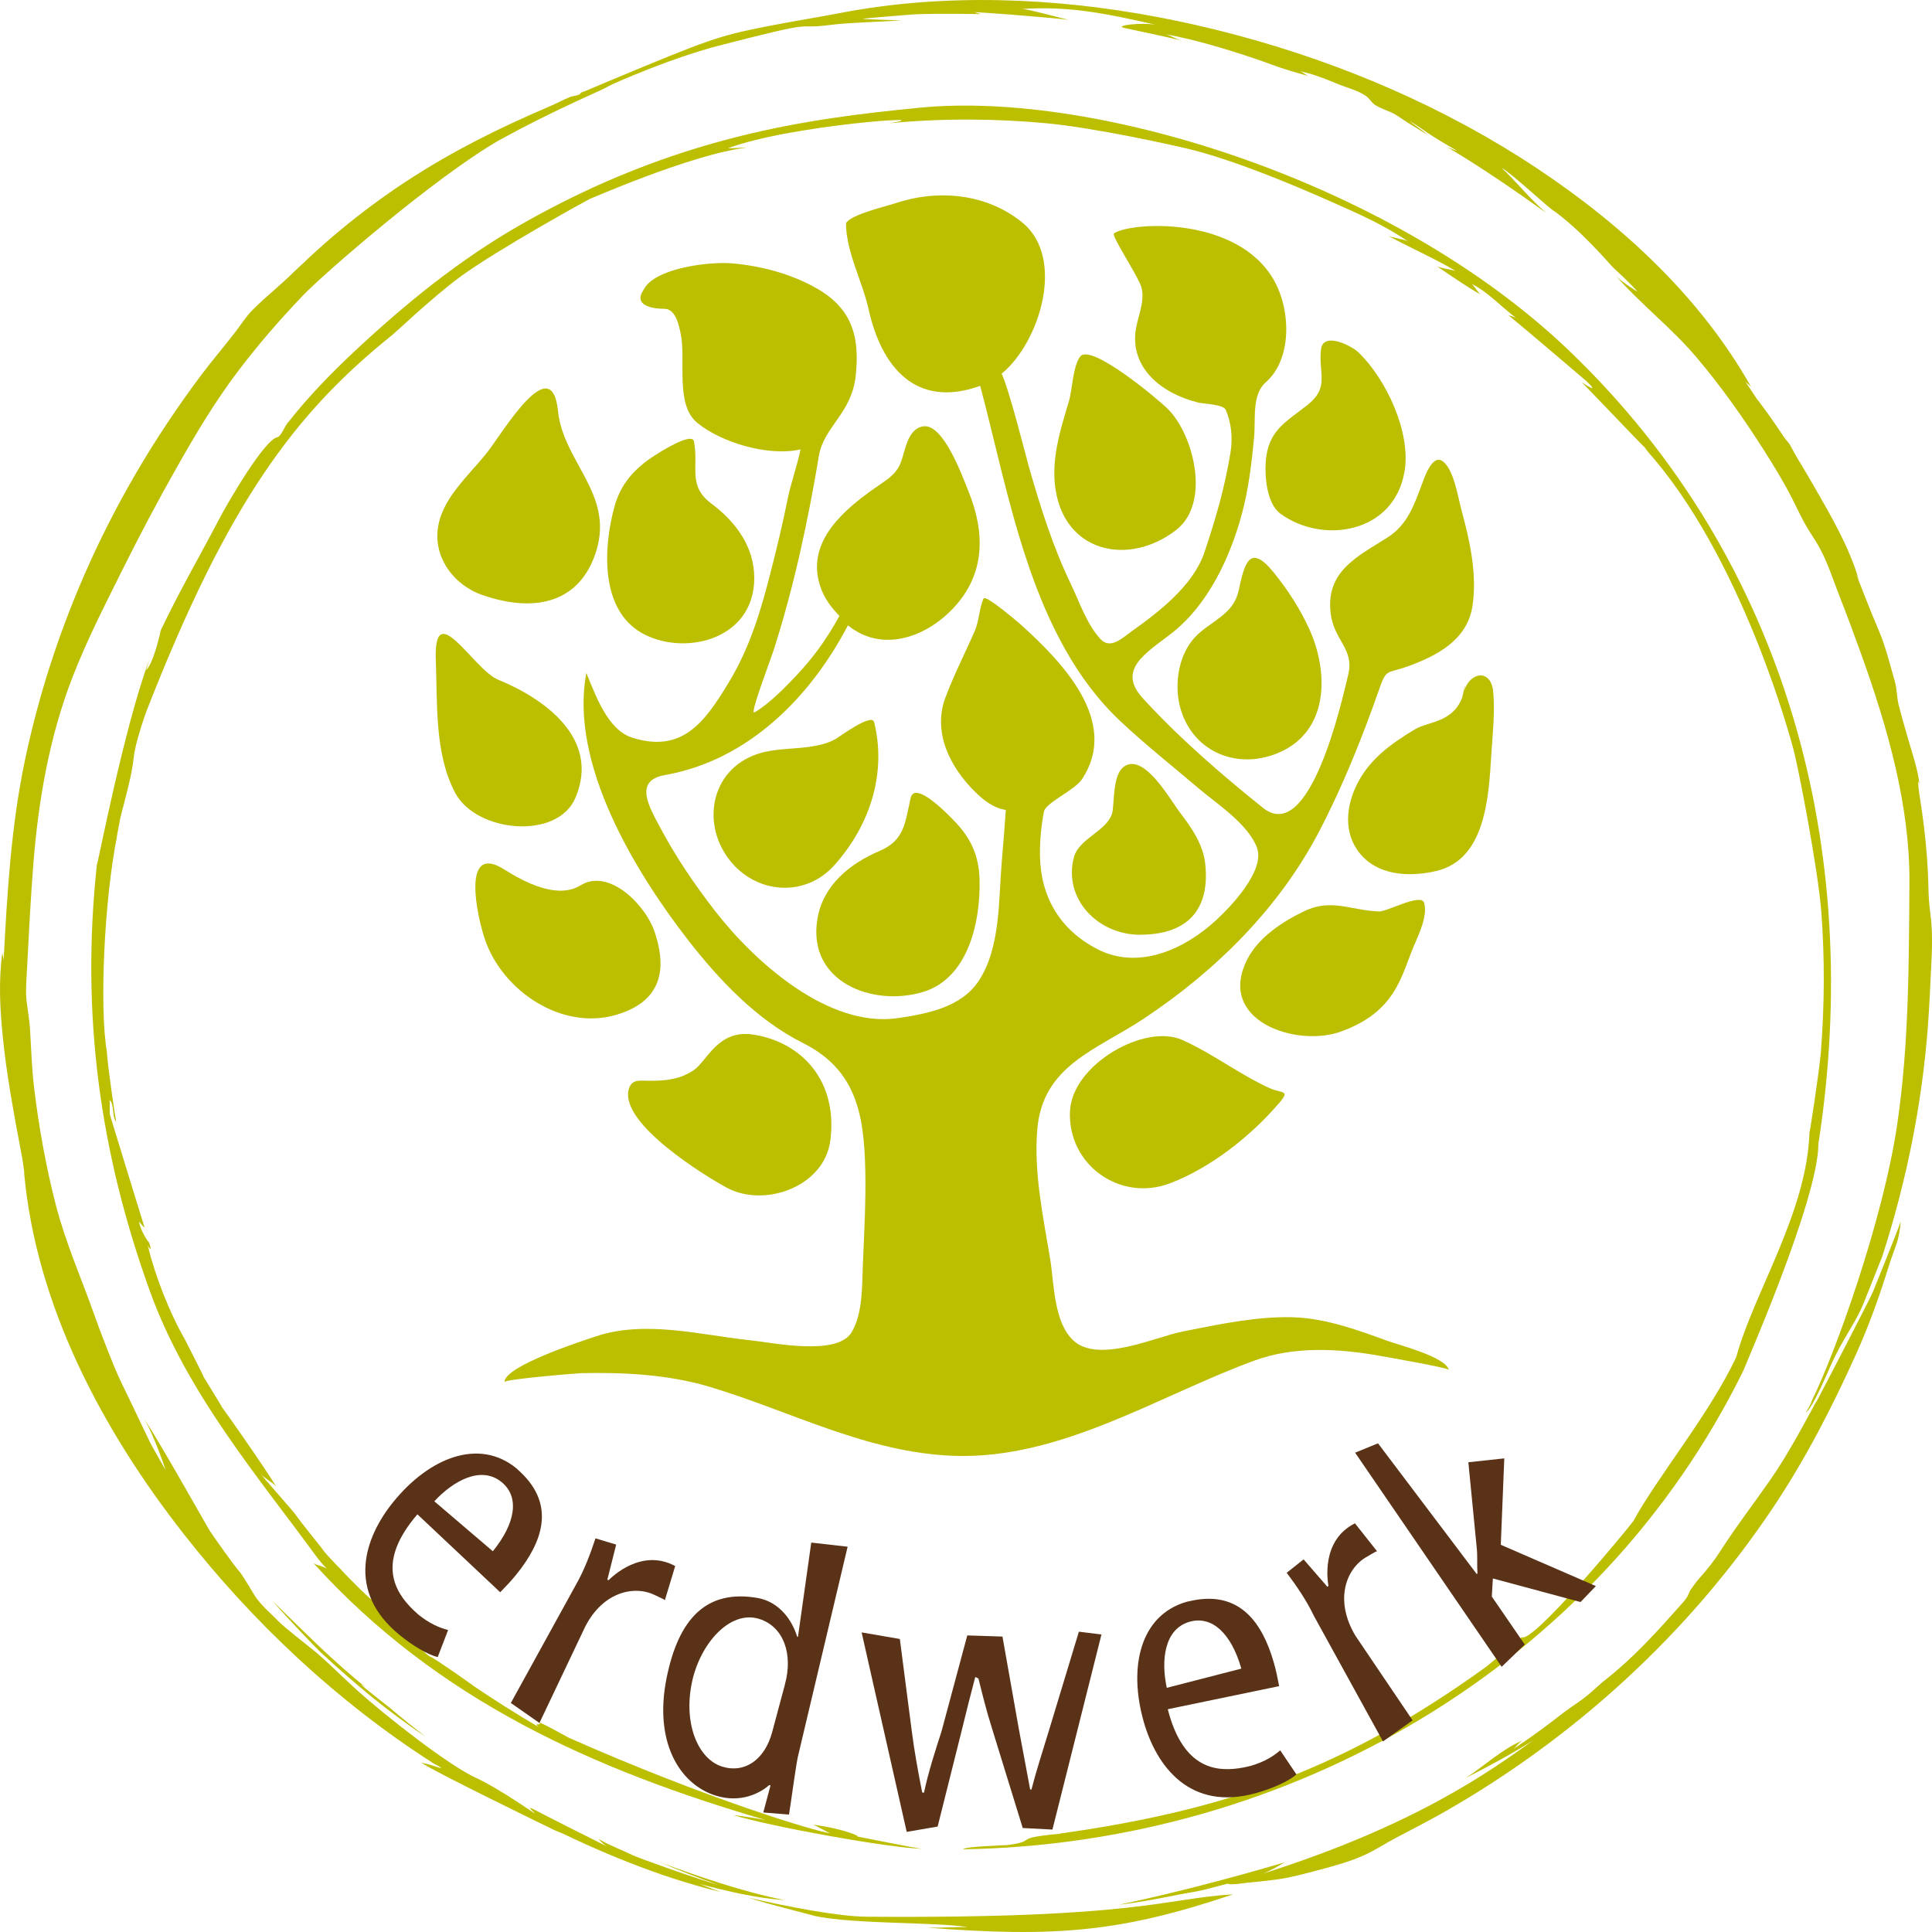
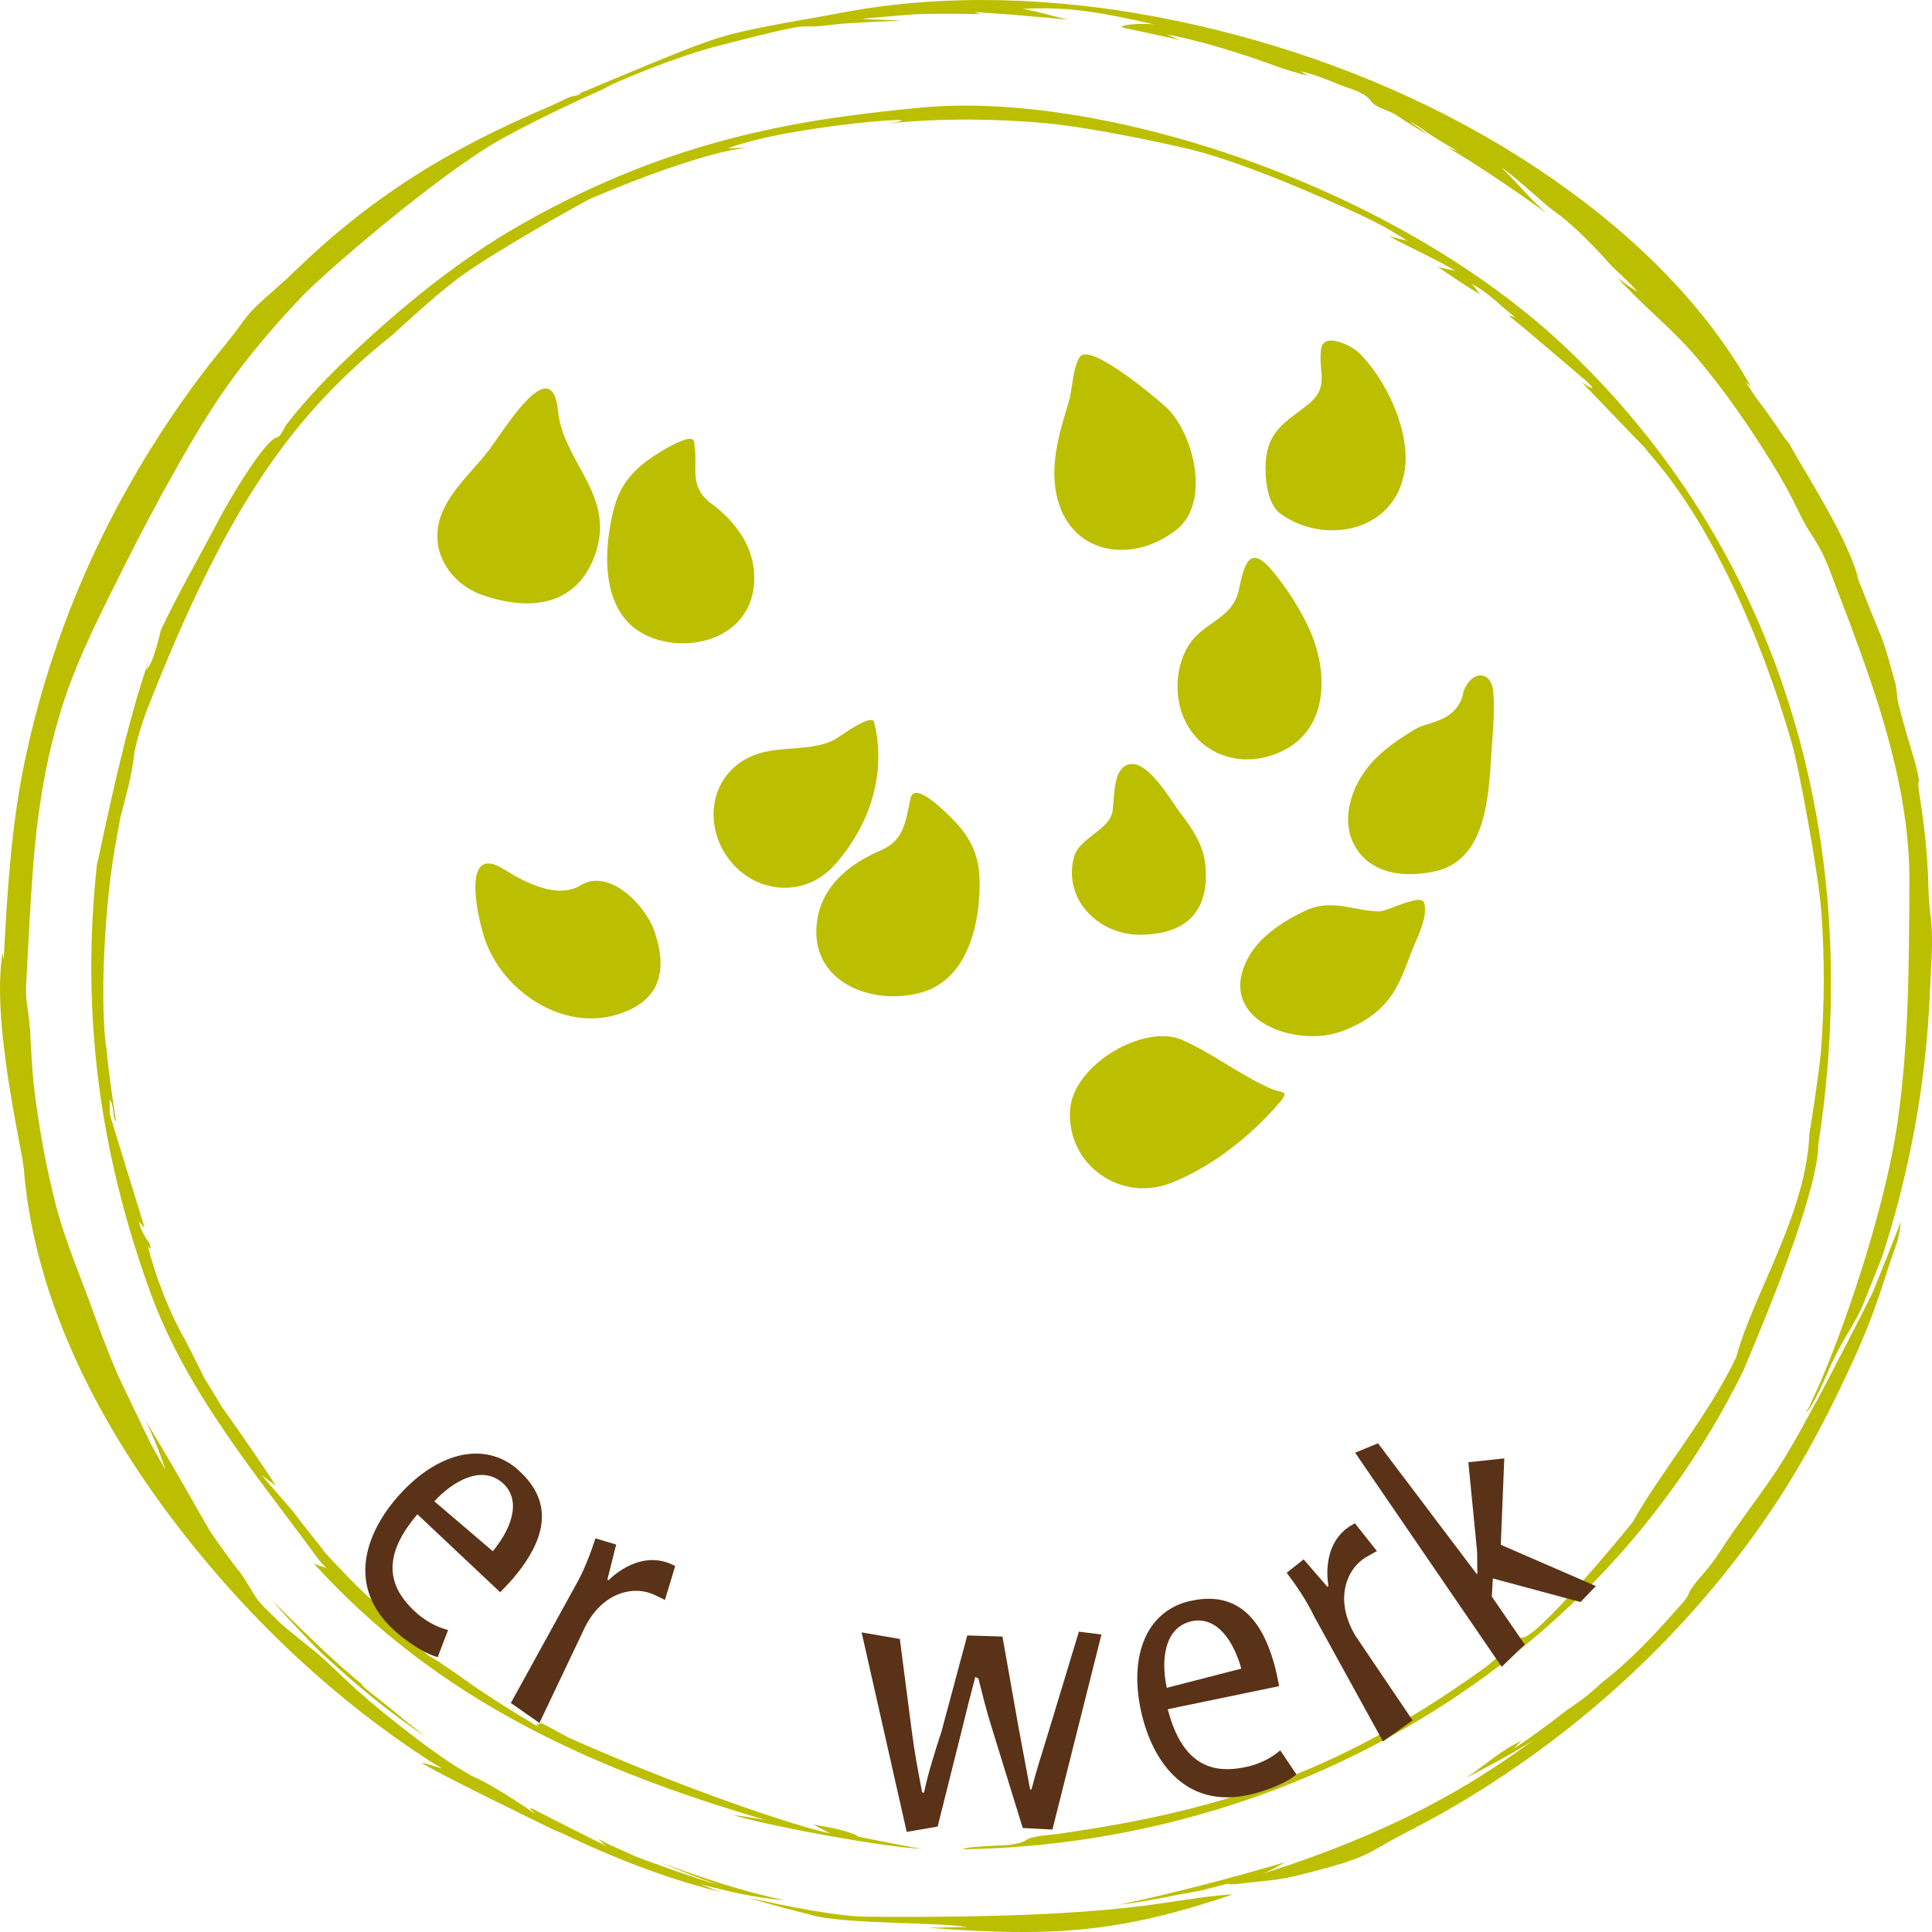
<svg xmlns="http://www.w3.org/2000/svg" id="a" viewBox="0 0 309.69 309.68">
  <path d="M230.6,288.01l.36-.19c2.27-1.22,4.17-2.2,6.58-3.67-.75,.4-1.24,.52-.94,.19l-1.57,.92c-3.01,1.84-6.09,3.56-9.22,5.19l-1.04,.56c1.77-.84,3.49-1.71,5.18-2.61l.66-.39Z" fill="none" />
  <path d="M207.65,298.28c-.66,.27-1.39,.56-2.26,.86l2.64-.95c-.27,.08-.37,.1-.38,.08Z" fill="none" />
  <path d="M283.04,65.93l1.31,1.88c-.51-.77-1-1.47-1.31-1.88Z" fill="#bcbe00" />
  <path d="M286.87,71.21c-1.93-2.41-1.49-1.6,1.32,2.43-.44-.81-.88-1.62-1.32-2.43-.24-.17,.61,1.05,0,0Z" fill="#bcbe00" />
  <path d="M138.72,307.23c-4.25-.03-12.33-1.56-18.78-3.05,3.09,1.05,9.81,2.65,10.7,2.95,6.34,1.33,19.24,.95,24.48,1.77-2.14-.03-4.28,.14-6.42,.1,20.78,1.6,31.15,.65,48.98-5.35-11.17,.67-15.08,3.92-58.96,3.59Z" fill="#bcbe00" />
  <path d="M58.75,270.57c-5.39-4.29-10.13-9.14-15.06-13.94,2.27,2.66,7.02,7.58,7.63,8.15,5.33,4.94,10.85,9.58,16.91,13.61-1.93-1.48-3.83-3.01-5.69-4.59,0,0-7.06-5.51-3.79-3.24Z" fill="#bcbe00" />
  <path d="M169.93,293.91c27.15-3.82,45.89-10.6,68.21-26.67-.19,.19,3.65-3.04,5.79-4.8,1.76,1.01,16.71-17.01,17.88-18.61,3.94-7.21,12.21-17.15,16.5-26.29,2.75-10.21,11.35-23.17,11.74-36.06-.02,.63,1.6-9.94,1.83-12.86,.58-7.46,.63-14.97,.07-22.43-.51-6.77-3.81-23.99-4.61-26.59,.07,.33-7.32-28.28-22-45.8-.45-.54-1.37-1.55-1.75-2.15,.29,.42-6.33-6.56-10.05-10.39,3.79,2.54-.03-.91,.68-.23-2.83-2.41-8.98-7.68-12.43-10.5,.35,.13,1.14,.27,1.4,.55-2.41-1.74-4.61-4.25-7.31-5.59,.24,.12,1.17,1.5,1.38,1.68-1.96-1.08-5.09-3.25-6.94-4.5,.32,.22,2.62,.66,2.99,.74-3.14-1.87-7.6-3.87-10.81-5.62,.61,.28,2.58,.59,3.19,.88-3.99-2.63-6.97-4-13.32-6.79-13.3-5.84-19.75-7.51-22.02-8.05-2.64-.63-14.96-3.37-22.78-4.09-7.77-.71-16.36-.83-25.06,.02,9.29-1.45-15.71,.22-25.84,4.01,.3,.03,2.77-.14,3.06-.12-9.11,1.1-25.85,8.58-25.15,8.21-.51,.25-14.86,8.14-20.87,12.55-4.48,3.29-11.31,9.82-10.99,9.41-15.56,12.53-26.2,26.83-39.19,60.04-.27,.69-1.84,5.16-2.08,7.46-.32,3.11-1.4,6.71-2.16,9.77-.11,.56-.89,4.68-.49,2.77-2.09,10.2-2.88,27.63-1.68,34.63,.09,2.03,1.42,11.23,1.52,11.34-.75-.85-.24-2.83-1.12-3.56,.17,.14,0,2.15,.11,2.4-.18-.46,5.05,16.5,5.52,18.01,.02,.25-.82-.79-.81-.89-.14,.92,1.6,3.69,1.55,3.31,.39,1.22,.32,1.41-.2,.58,1.18,4.82,3.44,10.65,5.9,14.93,.05,.09,3.44,6.72,3.02,6.05,1.37,2.24,3.32,5.38,2.87,4.76,.38,.46,6.86,9.67,8.77,12.82-.56-.6-1.89-1.34-2.44-1.94,.31,.44,5.13,5.87,5.44,6.32,1.38,1.94,4.77,6.03,4.38,5.64,.86,1.22,3.57,3.84,3.15,3.47,1.01,1.1,5.15,5.28,4.96,4.71,1.44,1.27,7.3,7.8,9.17,9.1-.05-.33,9.25,6.24,6.42,4.32,3.63,2.46,7.33,4.82,11.12,7.03-1.23-.9,.54-.14-.02-.76,.34-.08,4.4,2.27,4.75,2.42,21.88,9.69,39.63,15.07,41.94,15.31-.49-.15-2.32-1.23-2.81-1.38,5.3,.7,7.93,2.04,7,1.88,.63,.12,9.86,1.97,10.5,2-5.55-.2-23.68-3.45-30.29-5.41,1.75,.2,3.49,.46,5.21,.79-27.55-8.07-52.55-19.18-72.49-41.19,.44,.35,1.75,.56,2.18,.92-.69-.68-1.31-1.41-1.87-2.2-8.99-12.31-20.6-25.94-26.49-42.22-8.13-22.48-11.09-44.61-8.53-68.44,.08,.31,4.26-21.67,8.41-32.91-.06,.18-.46,1.65-.53,1.71,1.2-.98,2.39-6.4,2.34-6.33,2.9-6.13,6.28-11.95,9.4-17.91,1.39-2.66,7.25-12.73,9.32-13.09,.52-.09,1.18-1.69,1.49-2.1,3.28-4.2,7-8.05,10.88-11.68,8.18-7.65,16.86-14.71,26.6-20.27,24.98-14.28,46.23-17.03,64.02-18.77,28.68-2.81,76.15,12.13,104.18,39.06,34.91,33.53,47.13,80.12,39.84,127.03,0,9.08-12.34,36.85-11.94,36.17-23.26,47.56-72.9,76.06-125.13,76.91-.02-.44,6.78-.65,7.14-.68,5.11-.72,.34-1.08,8.38-1.81Z" fill="#bcbe00" />
  <g>
-     <path d="M207.32,211.15c-5.86-.18-11.97,1.15-17.68,2.27-4.42,.87-13.59,5.2-17.6,1.44-3.16-2.95-3.06-9.17-3.71-13.09-1.12-6.77-2.62-13.72-2.07-20.62,.82-10.39,9.49-12.82,17.12-17.89,11.6-7.72,21.7-17.73,28.15-30.13,2.79-5.36,5.17-10.93,7.33-16.57,.8-2.1,1.57-4.2,2.3-6.32,1.05-3.05,1.31-2.3,4.28-3.35,4.82-1.7,9.74-4.28,10.58-9.69,.8-5.14-.43-10.6-1.78-15.54-.51-1.86-1.25-6.8-3.17-7.84-1.56-.84-2.78,2.83-3.08,3.63-1.32,3.47-2.31,6.63-5.6,8.72-4.8,3.05-9.92,5.39-9.09,12.17,.52,4.31,3.81,5.64,2.82,9.78-1.06,4.42-6.16,27.36-13.66,21.38-6.72-5.38-13.46-11.22-19.27-17.57-4.21-4.59,.52-7.24,4.53-10.35,5.92-4.58,9.49-12.25,11.38-19.32,1.05-3.95,1.54-8.05,1.92-12.11,.29-3.08-.41-6.85,1.89-8.88,4.3-3.79,4-11.8,1.18-16.56-5.97-10.11-22.74-9.16-25.53-7.3-.44,.3,3.11,5.68,4.2,8.09,.98,2.18-.21,4.77-.63,6.94-1.22,6.36,3.92,10.59,9.91,12.08,.97,.24,4.05,.27,4.45,1.19,.84,1.96,1.17,4.36,.73,6.96-.95,5.69-2.34,10.44-4.15,15.85-1.78,5.31-7.25,9.54-11.71,12.71-1.48,1.06-3.4,2.94-4.99,1.18-2.18-2.4-3.32-5.87-4.7-8.75-2.91-6.06-4.86-12.27-6.72-18.74-.47-1.63-3.13-12.33-4.39-15.02,6.06-4.95,10.32-18.5,3.32-24.22-5.79-4.73-13.63-5.37-20.46-3.07-1.36,.46-7.12,1.79-7.81,3.18,0,4.52,2.65,9.39,3.62,13.77,1.99,9.04,7.42,16.06,17.89,12.29,4.78,17.99,8.2,40.36,22.5,53.78,3.98,3.74,8.28,7.14,12.44,10.68,2.94,2.5,7.97,5.74,9.41,9.53,1.4,3.71-4.21,9.51-6.5,11.63-5.07,4.69-12.49,8.11-19.13,4.64-5.96-3.11-9.02-8.33-9.14-14.97-.04-2.36,.2-4.73,.64-7.05,.27-1.41,4.92-3.42,6.08-5.16,6.18-9.28-3.22-18.87-9.79-24.81-.33-.29-5.65-4.86-5.97-4.18-.65,1.36-.72,3.58-1.38,5.12-1.55,3.59-3.36,7.07-4.73,10.74-2.08,5.54,.69,11.1,4.68,15.06,1.39,1.38,3.02,2.67,5,2.97-.19,2.71-.41,5.41-.64,8.11-.53,6.11-.17,13.86-3.66,19.22-2.8,4.3-8.22,5.32-12.94,6.03-11.23,1.68-23.13-9.08-29.48-17.31-3.17-4.1-6.13-8.44-8.57-13.02-1.85-3.48-4.46-7.72,.64-8.62,13.3-2.35,23.29-12.42,29.34-24,5.39,4.38,12.34,2.03,16.84-2.7,5.2-5.48,5.2-12.14,2.44-18.89-.92-2.26-3.96-10.75-7.17-10.31-2.63,.36-2.91,4.03-3.7,5.95-.77,1.89-2.47,2.8-4.06,3.92-4.75,3.34-10.52,8.14-9.09,14.68,.53,2.41,1.68,4.09,3.38,5.84-2.22,4-4.27,6.77-7.12,9.78-1.66,1.76-4.31,4.45-6.51,5.68-.82,.46,2.53-8.27,3.02-9.79,3.28-10.17,5.56-20.82,7.32-31.35,.77-4.61,5.21-6.77,5.88-12.7,.71-6.31-.54-10.82-6.11-14.05-4.16-2.41-9.11-3.71-13.88-4.1-3.21-.26-12.23,.66-14.02,4.29-1.68,2.52,1.5,3.01,3.35,3.01s2.36,2.75,2.63,4.05c.86,4.17-.94,11.32,2.66,14.24,3.96,3.22,11.49,5.41,16.54,4.24-.55,2.69-1.6,5.57-2.1,8.11-.75,3.77-1.65,7.51-2.6,11.23-1.62,6.37-3.36,12.33-6.79,18-3.86,6.38-7.44,11.41-15.48,8.88-3.98-1.25-5.88-6.84-7.36-10.37-2.77,14.53,7.87,31.93,16.27,42.76,4.99,6.43,11.06,12.85,18.43,16.54,8.47,4.25,9.82,11.25,10.01,20.39,.11,4.99-.17,9.98-.38,14.97-.15,3.43,.02,7.94-1.81,11.02-2.31,3.87-12.7,1.65-16.07,1.3-8.07-.84-16.94-3.3-24.88-.66-1.95,.65-14.74,4.76-14.69,7.33,0-.44,11.37-1.39,12.33-1.42,6.81-.16,13.99,.23,20.55,2.19,13.04,3.91,25.19,10.56,39.13,11.06,17.14,.62,32.71-9.59,48.2-15.27,6.39-2.34,13.5-1.93,20.09-.76,.88,.16,10.99,1.92,11.07,2.25-.53-2.09-8.13-4.02-9.79-4.63-4.74-1.73-9.97-3.64-15.07-3.79-4.29-.13,7.38,.22,0,0Z" fill="#bcbe00" />
    <path d="M171.51,178.1c-.39,8.67,8.1,14.63,16.08,11.56,6.52-2.5,12.87-7.52,17.41-12.8,1.91-2.23,.53-1.51-1.54-2.46-4.84-2.21-9.1-5.54-13.97-7.71-6.03-2.68-17.64,3.98-17.97,11.4Z" fill="#bcbe00" />
    <path d="M226.73,151.42c.77-1.82,2.12-4.63,1.56-6.68-.45-1.66-5.91,1.41-7.26,1.36-4.45-.16-7.61-2.12-11.91-.07-3.51,1.68-7.4,4.2-9.21,7.79-4.96,9.86,7.95,14.1,15.02,11.54,8.87-3.21,9.63-8.84,11.79-13.94Z" fill="#bcbe00" />
    <path d="M234.69,110.78c-1.2,5.13-5.65,4.76-7.93,6.15-3.93,2.39-7.43,4.88-9.43,9.18-1.75,3.77-1.89,8.16,1.18,11.28,3.06,3.11,7.93,3.11,11.71,2.23,7.9-1.85,8.41-11.8,8.83-18.68,.2-3.26,.62-6.83,.3-10.09-.36-3.68-3.74-3.17-4.66-.07-1.01,3.35,.8-3.4,0,0Z" fill="#bcbe00" />
-     <path d="M79.85,108.95c-3.97-1.62-10.39-13.54-9.99-3.08,.27,6.91-.23,14.92,3.1,21.22,3.36,6.34,16.39,7.65,19.29,.77,4.04-9.57-5.15-15.95-12.41-18.91Z" fill="#bcbe00" />
    <path d="M198.53,94.71c-.83,3.89-4.57,4.85-6.99,7.44-2.59,2.78-3.3,7.32-2.45,10.89,1.7,7.17,8.84,10.48,15.66,7.71,8.25-3.35,8.31-12.82,5.16-19.83-1.48-3.28-3.47-6.35-5.73-9.14-3.88-4.8-4.7-1.47-5.64,2.94-1,4.69,1-4.68,0,0Z" fill="#bcbe00" />
    <path d="M225.15,75.55c1.03-6.26-2.92-14.75-7.4-19.07-1.12-1.08-5.63-3.35-5.99-.52-.48,3.78,1.45,6.08-2.15,8.93-3.59,2.84-6.36,4.12-6.72,9.15-.16,2.29,.14,6.66,2.33,8.28,6.78,5,18.28,3.18,19.92-6.77Z" fill="#bcbe00" />
    <path d="M187.3,65.65c-1.46-1.48-12.37-10.66-14.13-8.52-1.17,1.42-1.3,5.43-1.81,7.13-1.46,4.87-3.07,9.86-2.02,14.99,1.93,9.42,11.76,11.4,19.14,5.75,5.69-4.35,2.81-15.31-1.19-19.35Z" fill="#bcbe00" />
    <path d="M147.97,159c7.28-2.21,9.21-11.31,9.05-17.95-.09-3.7-1.25-6.48-3.82-9.21-.87-.93-6.56-6.92-7.23-3.92-.9,3.98-.97,6.77-4.98,8.48-4.75,2.03-9.03,5.47-9.95,10.82-1.75,10.19,8.87,14.23,16.94,11.78,9.06-2.76-7.71,2.34,0,0Z" fill="#bcbe00" />
    <path d="M120.9,92.65c.02-5.01-2.99-9.03-6.85-11.91-3.87-2.89-2.02-5.79-2.81-9.98-.31-1.61-5.71,1.87-6.3,2.25-3.19,2.06-5.43,4.5-6.44,8.19-1.76,6.37-2.38,16.31,4.26,20.2,6.59,3.85,18.11,1.37,18.15-8.74Z" fill="#bcbe00" />
    <path d="M134.05,118.4c-3.42,1.98-8.19,1.23-11.94,2.25-8.03,2.18-9.84,11.07-5.26,17.09,4.23,5.55,12.16,6.25,16.91,.93,5.96-6.68,8.31-15.05,6.36-22.91-.38-1.51-5.54,2.33-6.08,2.64Z" fill="#bcbe00" />
    <path d="M182.75,149.83c7.58-.01,11.25-3.98,10.44-11.4-.33-3-2.13-5.7-3.96-8.07-1.5-1.93-5.04-8.33-8.08-7.87-2.67,.4-2.48,4.68-2.78,7.35-.36,3.22-5.37,4.37-6.22,7.56-1.78,6.67,3.85,12.45,10.6,12.44Z" fill="#bcbe00" />
-     <path d="M100.75,174.74c-1.21,5.48,12.16,13.68,15.68,15.61,6.06,3.32,15.72-.1,16.67-7.55,1.23-9.57-4.62-15.76-12.35-16.96-5.63-.87-7.36,4.15-9.48,5.65-2.15,1.52-4.63,1.79-7.28,1.75-1.5-.02-2.83-.29-3.24,1.51-.67,3.01,.67-3.01,0,0Z" fill="#bcbe00" />
    <path d="M104.89,149.25c-1.41-4.11-7.22-10.17-11.84-7.33-3.71,2.29-9.04-.54-12.24-2.56-6.91-4.37-4.37,7.5-3.05,11.3,2.82,8.17,12.26,14.57,20.98,12.02,8.04-2.34,7.94-8.22,6.15-13.43Z" fill="#bcbe00" />
    <path d="M95.65,88.06c2.64-8.95-5.39-14.13-6.2-22.15-1-9.97-8.83,3.39-11.37,6.62-2.95,3.75-7.41,7.44-7.93,12.46-.49,4.73,2.82,8.89,7.17,10.39,8.71,3.01,15.85,1.1,18.34-7.32Z" fill="#bcbe00" />
  </g>
  <path d="M138.67,3.57l-.29,.03c.1,0,.18-.02,.29-.03Z" fill="#bcbe00" />
-   <path d="M137.67,3.67c-.21,.02-.35,.04-.43,.04,.09,0,.25-.02,.43-.04Z" fill="#bcbe00" />
+   <path d="M137.67,3.67c-.21,.02-.35,.04-.43,.04,.09,0,.25-.02,.43-.04" fill="#bcbe00" />
  <path d="M307.75,126.09c-.36-3.05-1.31-5.55-2.14-8.5-.44-1.54-.88-3.07-1.27-4.62-.29-1.17-.25-2.38-.56-3.55,.05,.17,.1,.34,.15,.51-.88-3-1.57-6.06-2.8-8.94-1.3-3.03-2.48-6.11-3.68-9.18,.16,.37,.34,.72,.5,1.09-1.54-5.22-4.41-10.14-7.11-14.84-2.91-5.05-5.39-9.02-8.88-13.69,.14,.18-.45-.55-.31-.37-.64-.96-1.28-1.92-1.92-2.89,.26,.34,.72,.6,.98,.94-8.09-14.4-20.65-25.97-34.31-35.05-14.71-9.78-31.21-16.85-48.26-21.4C181.7,1.22,164.45-.92,147.45,.38c-4.14,.32-8.27,.85-12.36,1.63-4.12,.79-8.13,1.42-12.14,2.21-7.91,1.57-9.25,2.06-25.33,8.77-.79,.33-1.58,.66-2.37,1-.44,.19-.88,.38-1.32,.56-.15,.07-1.28,.42-.78,.41-.12,.07-.16,.08-.09,.01-.21,.36-1.27,.41-1.64,.56-1.12,.46-2.18,1.03-3.29,1.51-2.05,.87-4.09,1.78-6.11,2.72-3.84,1.79-7.62,3.73-11.29,5.85-7.59,4.39-14.67,9.63-21.09,15.6,0-.01,.08-.08,.07-.11,.03,.06-2.46,2.34-2.59,2.47-2.13,2.14-4.53,3.98-6.65,6.13-1.09,1.1-1.92,2.46-2.87,3.68-1.77,2.27-3.63,4.46-5.36,6.76-7.47,9.96-13.84,20.77-18.8,32.19-4.15,9.55-7.35,19.52-9.48,29.71-2.2,10.55-2.81,21.17-3.38,31.9,0-.4-.2-.9-.2-1.29-.79,5.79-.2,11.81,.54,17.58,.77,5.95,2.83,16.29,2.67,15.55,.19,1.14,.37,2.58,.27,2.17,1.92,21.3,12.5,41.19,25.48,57.8,11.2,14.34,24.81,27.11,40.16,36.92,3.01,1.6-.26,.16-1.95-.12,1.58,1.22,20.38,10.36,21.16,10.73,.44,.23,1.17,.47,1.68,.72,1.16,.55,2.32,1.1,3.48,1.62,2.33,1.05,4.68,2.05,7.07,2.98,4.79,1.88,9.7,3.49,14.7,4.71-1.2-.38-2.33-.91-3.52-1.33,4.61,1.21,9.08,2.28,13.64,2.6-6.79-1.37-13.36-3.65-19.86-6.02,3.06,1.3,6.16,2.51,9.3,3.6-3.13-.86-12.76-4.27-13.92-4.84-1.58-.78-3.36-1.4-5.35-2.54,.33,.37,.96,.98,1.34,1.18-1.81-.9-9.23-4.61-11.25-5.69-2.22-1.19-.25,.29-.32,.42-.02-.01-5.99-4.16-9.31-5.66-4.54-2.06-14.68-10.07-19.13-14.07-2.15-1.93-4.19-4.01-6.37-5.91-.53-.46-5.31-4.17-6.21-5.12-1.23-1.29-2.75-2.51-3.75-4-.41-.62-2.01-3.44-2.65-4.14-.72-.79-3.76-5.07-4.57-6.28-.53-.78-7.42-13.2-10.86-18.51,1.75,2.7,3.69,8.62,3.69,8.62,0,0-2.1-3.62-2.38-4.2-.16-.33-1.8-3.7-2.74-5.71-1.05-2.25-2.24-4.49-3.17-6.8-1.07-2.64-2.11-5.26-3.06-7.95-2.1-5.94-4.64-11.64-6.23-17.76-1.59-6.17-2.73-12.49-3.49-18.81-.38-3.14-.47-6.27-.66-9.42-.09-1.49-.36-2.94-.54-4.42-.2-1.64-.04-3.28,.04-4.92,.29-5.63,.58-11.24,1.01-16.86,.8-10.31,2.54-20.48,6.28-30.17,2.28-5.89,5.19-11.58,8-17.22,2.8-5.61,5.73-11.16,8.83-16.62,2.93-5.18,5.97-10.27,9.56-15.04,3.25-4.32,6.8-8.41,10.53-12.32,3.45-3.61,21.27-19.05,31.52-24.94,4.16-2.29,8.42-4.41,12.74-6.4,1.33-.61,2.67-1.2,3.99-1.83,.47-.23,.92-.51,1.4-.73,9.17-4.05,15.12-5.64,16.02-5.91,18.55-4.83,12.25-2.72,19.07-3.61,2.93-.38,8.29-.49,11.23-.71-.16,0-6.15-.19-6.15-.23,0-.12,6.66-.6,7.43-.68,1.41-.15,5.85-.2,11.53-.1-.19-.03-.93-.22-1.1-.31,1.87,.08,4.29,.3,6.15,.41-.3,.01,5.74,.44,9.04,.83-.74-.1-6.34-1.7-7.56-1.75,3.36-.22,6.92-.1,10.22,.35,3.77,.51,7.5,1.34,11.21,2.18-2.3-.4-6.88,.13-5.01,.52,1.37,.28,6.93,1.47,8.99,1.97-.61-.18-1.71-.78-2.32-.96,4.7,.86,9.74,2.39,14.26,3.91,1.88,.63,3.75,1.39,5.65,1.95,.58,.17,1.15,.33,1.73,.5,.15,.04,1,.26,1.14,.35-.76-.48-1.02-.74-1.44-.85,.58,.15,1.9,.5,2.18,.59,1.32,.44,2.63,.94,3.91,1.48,1.53,.64,3.3,1.03,4.66,2,.57,.41,.82,1.04,1.44,1.42,.79,.49,1.68,.79,2.53,1.16,.93,.41,1.67,1.04,2.53,1.56,1.14,.69,2.19,1.4,3.36,2.05-.91-.75-2.06-1.52-2.94-2.22,1.28,.69,2.5,1.67,3.73,2.44,.8,.5,1.61,1,2.42,1.48,.13,.08,1.05,.61,1.48,.85-.39-.06-1.33-.5-1.66-.64,5.41,3.21,10.86,6.95,15.97,10.61-2.47-2.05-5.09-5.34-7.18-7.23,1.26,.6,7.08,5.97,8.05,6.66,4.59,3.17,9.47,8.99,9.87,9.35,1.31,1.21,2.62,2.44,3.83,3.76,.28,.3-2.58-1.54-3.41-2.44,4.02,4.56,8.9,8.32,12.84,12.96,3.95,4.65,7.5,9.67,10.78,14.82,1.64,2.58,3.25,5.19,4.63,7.92,.63,1.24,1.22,2.5,1.88,3.73,.7,1.32,1.58,2.52,2.32,3.81,1.46,2.55,2.37,5.53,3.45,8.26,1.19,3.03,2.32,6.08,3.42,9.15,4.19,11.67,7.81,24.16,7.72,36.66-.09,12.92-.07,25.9-1.96,38.71-2.26,15.31-9.92,36.67-13.67,44.24-.1,.2-.07,.48-.99,1.95,1.16-.77,3.62-6.78,4.17-7.93,.93-1.96,1.25-2.58,3.02-5.58,.75-1.28,1.47-2.54,2.04-3.92,.74-1.79,3.11-7.87,2.98-7.44,3.91-12.11,6.43-24.49,7.38-37.19,.23-3.07,.35-6.14,.51-9.21,.15-2.92,.27-5.88-.13-8.79-.2-1.44-.28-2.79-.31-4.25-.03-1.62-.12-3.25-.24-4.87-.24-3.14-.62-6.27-1.12-9.39-.36-2.21-.36-3.57,.01-1.82Z" fill="#bcbe00" />
-   <path d="M301.66,201.62s-.02,.07-.03,.1c0,0,.01-.04,.03-.1Z" fill="#bcbe00" />
  <path d="M291.08,224.77c-2.29,4.2-4.54,8.44-7.26,12.37-2.65,3.82-5.48,7.47-7.99,11.39-1.01,1.58-2.13,3.01-3.38,4.4-.54,.59-.95,1.21-1.42,1.86-.23,.32-.31,.65-.48,1-.04,.09-.27,.43-.59,.86-4.26,4.8-7.99,9.02-13.07,12.97,.11-.12-1.6,1.44-1.49,1.32-2.09,1.88-2.98,2.19-5.2,3.92-2.47,1.92-4.99,3.77-7.6,5.49,.51-.43,.94-1.15,1.57-1.42-3.42,1.44-6.13,4.07-9.21,6.06,3.62-1.83,7.42-3.88,10.85-6.05-6.81,4.86-18.86,13.66-43.58,21.46,1.25-.43,2.88-1.38,3.71-1.88-8.5,2.5-17.96,5-26.63,6.81,3.21-.38,6.38-.98,9.55-1.62,1.23-.25,2.72-.45,3.94-.74,.38-.09,4.03-1.04,4.03-1.04,.12,.31,2.84-.11,3.12-.14,1.51-.14,3.01-.3,4.51-.49,2.3-.3,4.59-.93,6.83-1.52,2.48-.66,5.1-1.36,7.44-2.43,1.69-.77,3.25-1.81,4.89-2.68,2.64-1.4,5.3-2.74,7.89-4.22,20.97-11.97,39.16-28.6,52.62-48.67,5.27-7.87,9.56-16.21,13.44-24.83,2.02-4.49,3.67-9.1,5.13-13.8,.41-1.33,.91-2.61,1.36-3.93,.25-.75,.56-2.32,.6-3.41-.21,.84-4.28,10.86-4.42,11.22-.33,.87-8.09,15.84-9.13,17.76Z" fill="#bcbe00" />
  <g>
    <path d="M70.16,265.63c-1.62-.41-3.99-1.83-6.06-3.51-8.68-7.04-5.67-15.67-1.06-21.36,5.78-7.13,13.72-10.28,19.71-5.42,.23,.18,.46,.46,.69,.64,5.63,5.31,3.53,11.21-.67,16.4-.85,1.05-1.43,1.65-2.59,2.85l-13.27-12.49c-6.49,7.54-3.82,12.27-.65,15.34,.28,.23,.52,.5,.8,.73,1.79,1.45,3.46,2.15,4.77,2.47l-1.67,4.35Zm8.84-16.97c3.68-4.53,4.3-8.74,1.39-11.1-3.31-2.68-7.75-.17-10.77,3.09l9.38,8.01Z" fill="#5a3217" />
    <path d="M81.88,272.99l10.41-18.91c1.35-2.33,2.41-5.19,3.16-7.49l3.32,1-1.42,5.65,.22,.04c.53-.52,5.27-5.17,10.66-2.25l-1.65,5.46c-.22-.19-1.43-.7-1.68-.84-3.39-1.62-8.65-.39-11.42,5.78l-7.01,14.75-4.57-3.19Z" fill="#5a3217" />
-     <path d="M130.06,247.27l5.81,.66-7.99,33.73c-.4,2.02-1.08,7.23-1.41,9.21l-4.12-.34,1.16-4.33-.21-.06c-1.52,1.34-4.62,2.92-8.56,1.69-5.87-1.83-9.93-8.65-7.9-18.8,1.95-9.71,6.48-14.3,14.62-12.88,2.99,.53,5.29,2.92,6.32,6.19l.13,.05,2.13-15.12Zm-4.25,22.76c1.35-4.88-.19-9.3-4.13-10.53-4.7-1.46-9.54,4.03-10.8,10.33-1.33,6.62,1.08,12.17,4.88,13.35,3.6,1.12,6.83-1.09,8.02-5.55l2.04-7.61Z" fill="#5a3217" />
    <path d="M138.09,261.66l6.15,1.06,1.9,14.67c.42,3.33,1.05,6.72,1.68,9.92l.29,.06c.67-3.22,1.84-6.84,2.8-9.8l4.14-15.42,5.64,.18,2.62,14.79,1.82,9.73h.21c.68-2.71,1.71-5.87,2.81-9.49l4.79-15.81,3.62,.45-7.86,31.27-4.76-.25-4.87-15.78c-.99-3.13-1.61-5.69-2.23-8.18l-.51-.25c-.75,2.84-1.42,5.48-2.17,8.57l-3.86,15.41-4.96,.85-7.23-31.99Z" fill="#5a3217" />
    <path d="M207.81,284.44c-1.26,1.1-3.79,2.22-6.36,2.95-10.75,3.07-16.1-4.35-18.11-11.38-2.52-8.83-.55-17.13,6.88-19.25,.28-.08,.64-.12,.92-.2,7.58-1.56,11.22,3.54,13.05,9.96,.37,1.3,.53,2.12,.85,3.76l-17.85,3.7c2.46,9.65,7.86,10.17,12.2,9.33,.35-.1,.71-.14,1.06-.24,2.22-.63,3.74-1.6,4.76-2.5l2.6,3.86Zm-8.83-16.97c-1.6-5.62-4.69-8.54-8.3-7.51-4.09,1.17-4.59,6.25-3.65,10.59l11.95-3.08Z" fill="#5a3217" />
    <path d="M221.69,279.15l-11.1-20.17c-1.15-2.44-2.88-4.94-4.34-6.87l2.71-2.15,3.82,4.4,.16-.15c-.12-.73-1.23-7.28,4.25-10.03l3.54,4.47c-.29,.07-1.39,.77-1.65,.9-3.27,1.85-5.27,6.88-1.8,12.67l9.15,13.54-4.76,3.39Z" fill="#5a3217" />
    <path d="M220.89,231.36l15.82,20.95,.12-.09c-.09-1.32,.02-2.72-.1-3.94l-1.36-13.89,5.76-.62-.56,13.85,15.24,6.62-2.46,2.56-14.05-3.78-.17,2.9,5.28,7.69-3.7,3.57-23.49-34.32,3.68-1.51Z" fill="#5a3217" />
  </g>
</svg>